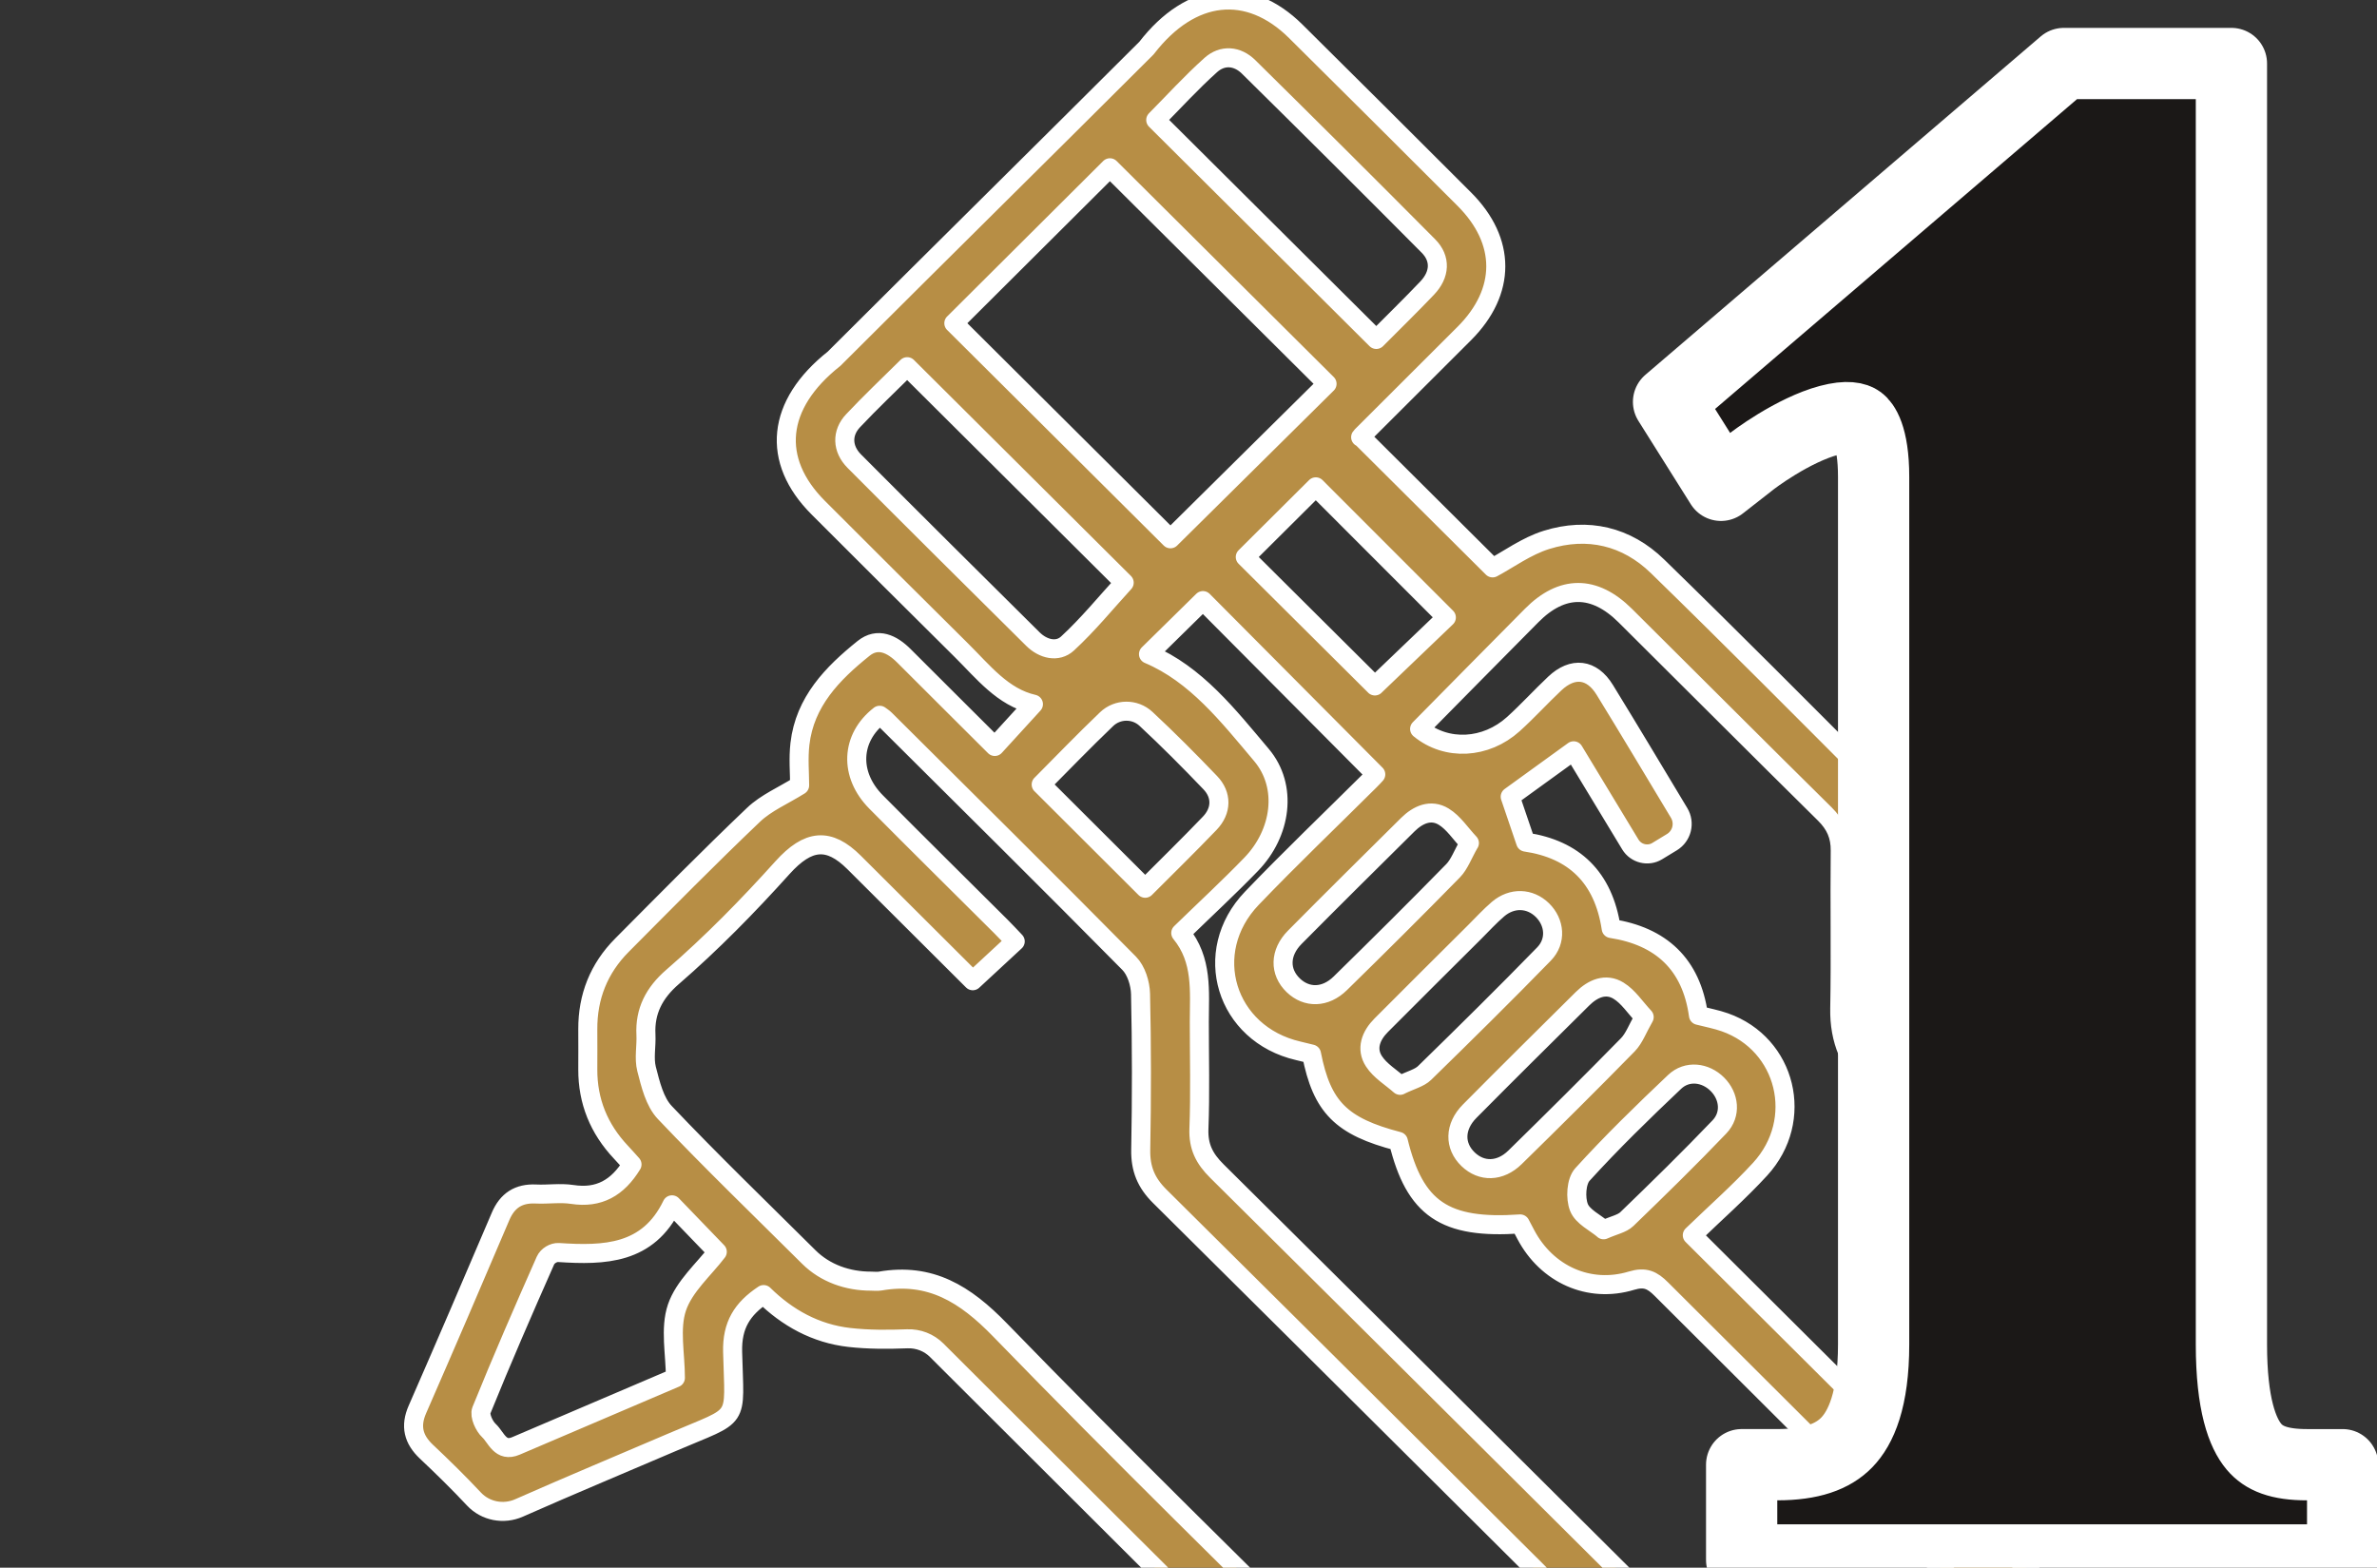
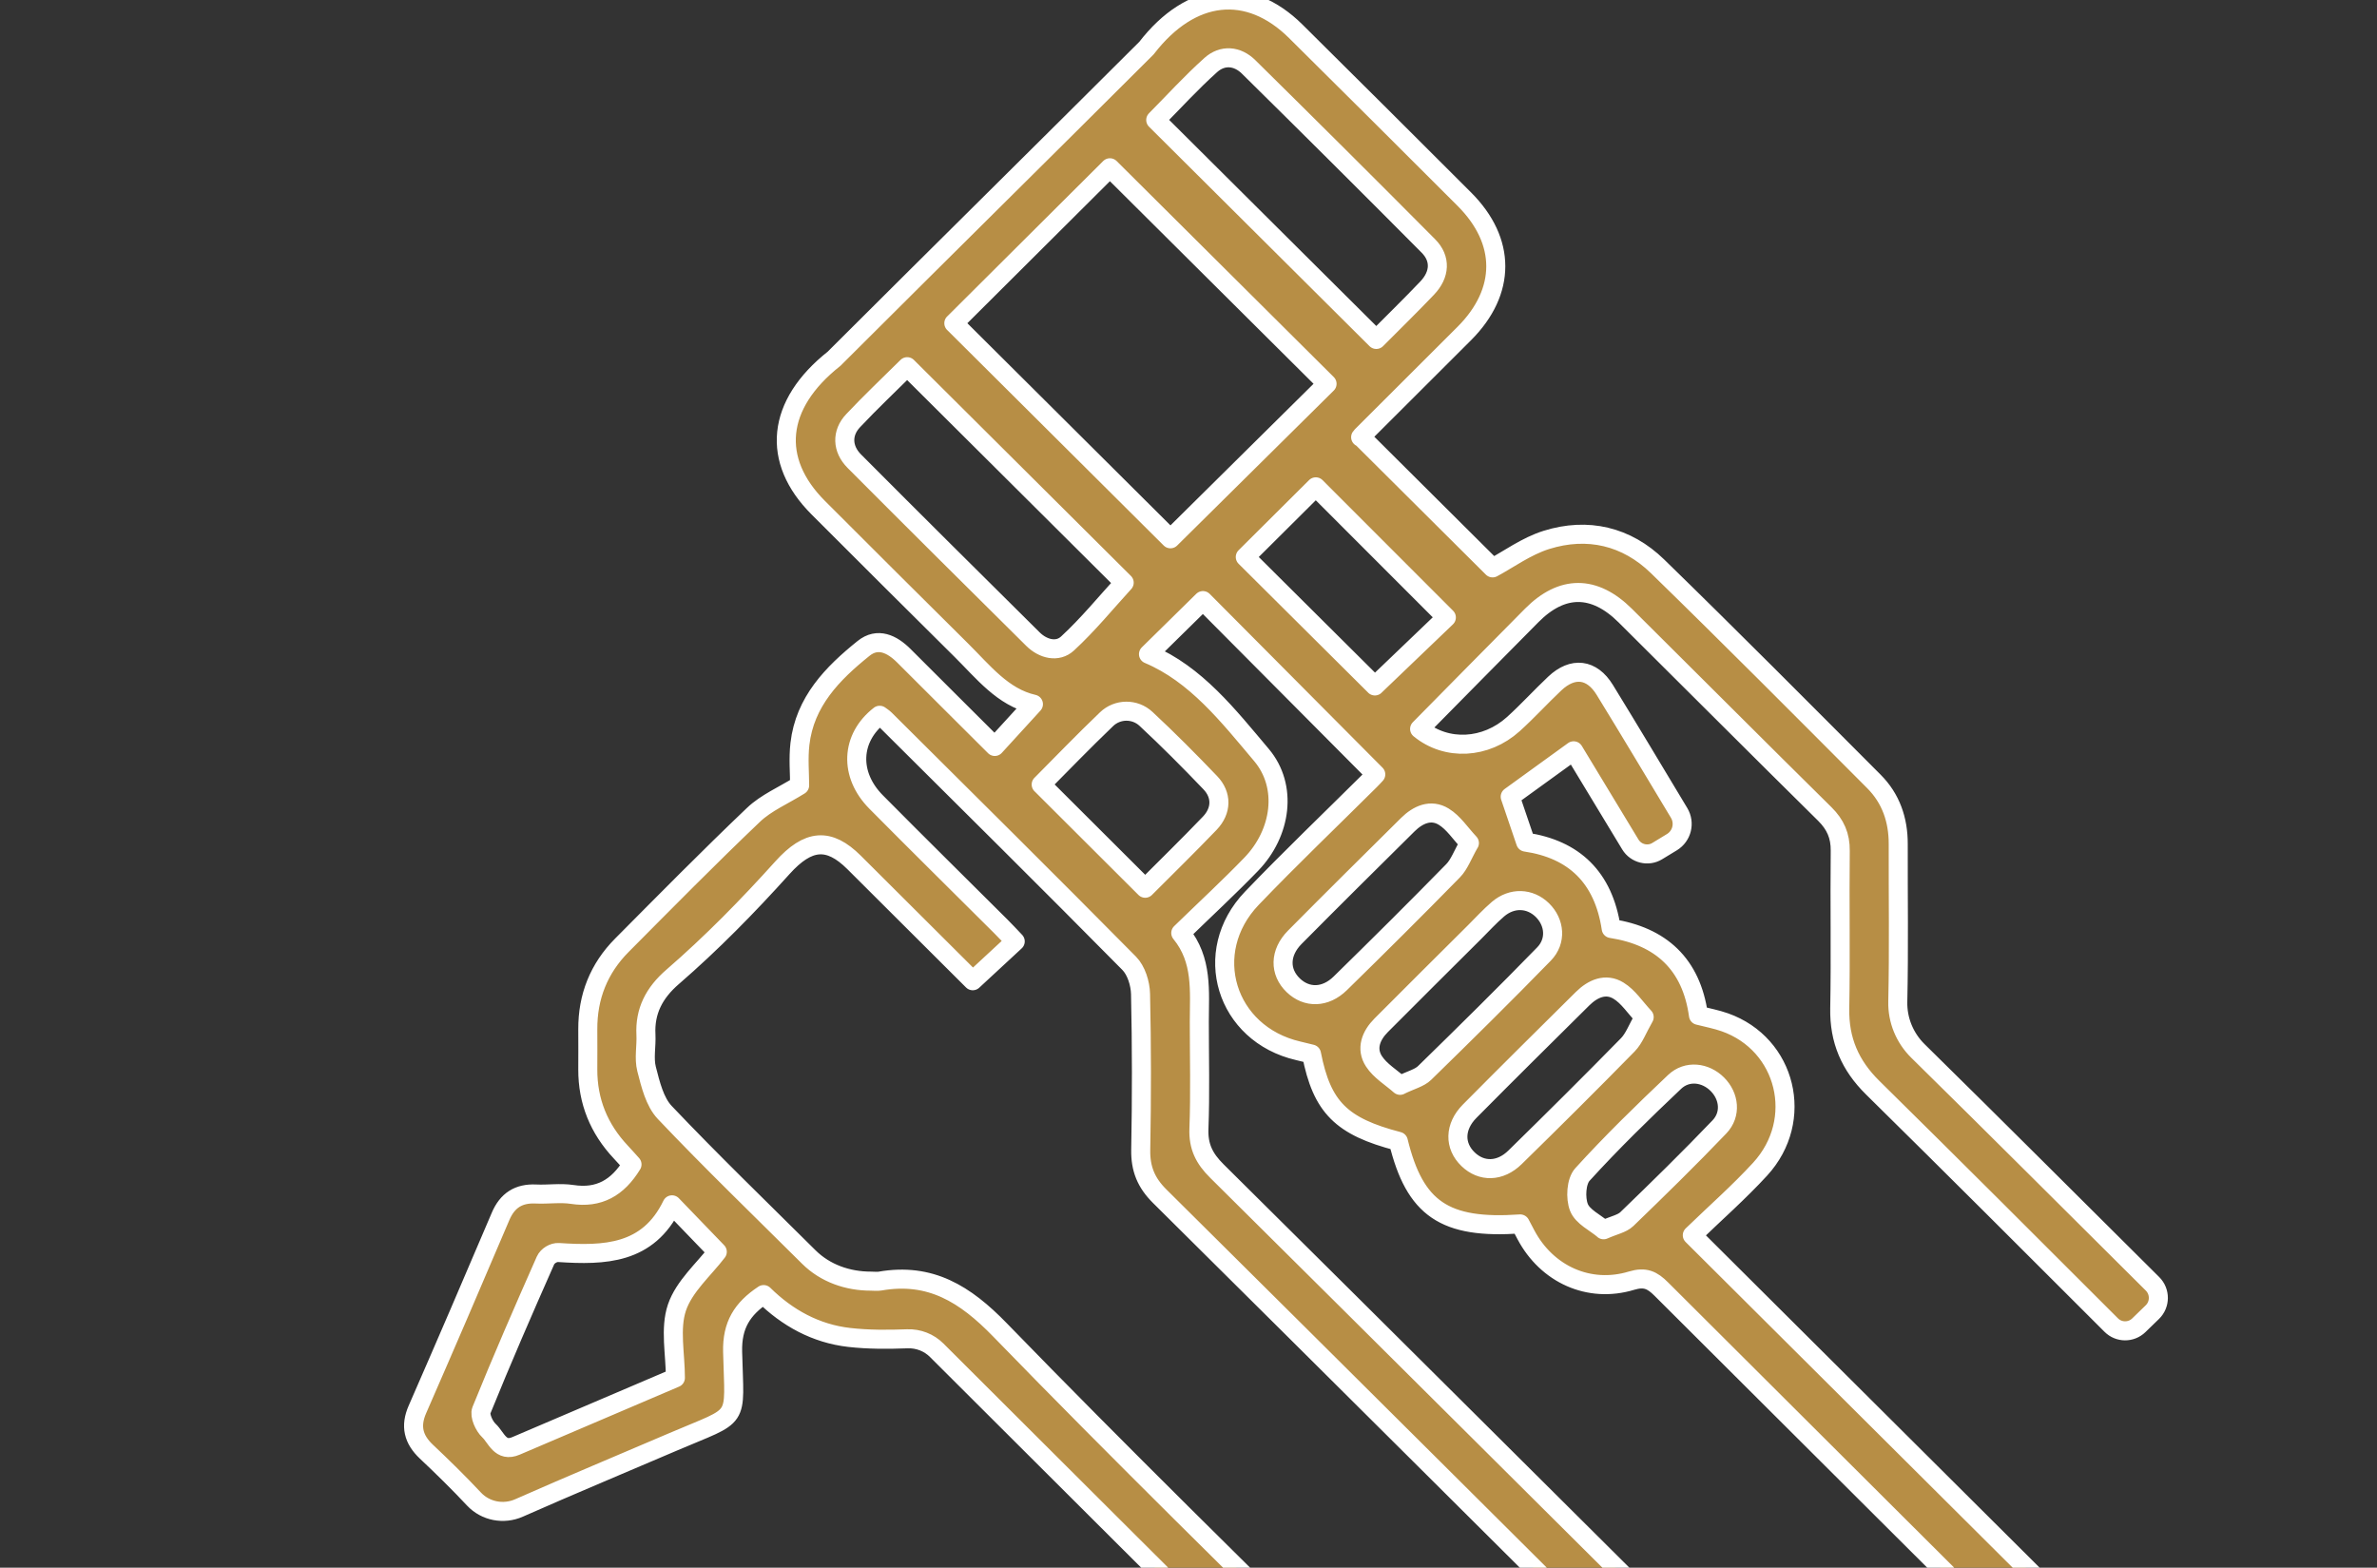
<svg xmlns="http://www.w3.org/2000/svg" width="100%" height="100%" viewBox="0 0 417 275" version="1.1" xml:space="preserve" style="fill-rule:evenodd;clip-rule:evenodd;stroke-linejoin:round;">
  <rect x="0" y="0" width="417" height="275" fill="#333333" stroke="none" />
  <g>
    <path d="M232.322,304.615c-22.674,-22.575 -45.364,-45.142 -67.995,-67.759c-1.354,-1.357 -3.227,-2.077 -5.142,-2.009c-3.398,0.127 -6.829,0.144 -10.201,-0.238c-5.874,-0.669 -10.864,-3.425 -15.019,-7.519c-3.772,2.509 -5.551,5.366 -5.44,10.037c0.306,12.682 1.583,10.648 -10.413,15.785c-9.017,3.866 -18.084,7.638 -27.058,11.606c-2.699,1.195 -5.875,0.593 -7.893,-1.552c-2.682,-2.865 -5.492,-5.621 -8.353,-8.316c-2.29,-2.162 -2.869,-4.476 -1.575,-7.427c4.921,-11.249 9.766,-22.533 14.577,-33.833c1.192,-2.806 3.158,-4.086 6.206,-3.942c2.121,0.102 4.3,-0.245 6.378,0.077c4.691,0.72 7.96,-1.153 10.481,-5.265c-0.579,-0.644 -1.26,-1.416 -1.959,-2.162c-3.84,-4.086 -5.823,-8.909 -5.798,-14.53c0.009,-2.331 0.017,-4.663 0,-6.994c-0.034,-5.747 1.95,-10.707 5.986,-14.767c7.637,-7.681 15.24,-15.404 23.082,-22.872c2.222,-2.12 5.253,-3.391 8.097,-5.172c-0,-2.068 -0.247,-4.696 0.051,-7.265c0.851,-7.418 5.713,-12.377 11.154,-16.751c2.486,-2.001 4.997,-0.797 7.092,1.297c5.245,5.256 10.515,10.478 15.938,15.895c2.316,-2.526 4.505,-4.925 6.778,-7.418c-5.381,-1.212 -8.812,-5.671 -12.695,-9.511c-8.378,-8.3 -16.722,-16.616 -25.057,-24.958c-8.302,-8.299 -7.382,-18.082 2.775,-26.119c19.818,-19.778 36.339,-36.062 54.807,-54.492c7.824,-10.156 17.913,-11.157 26.189,-2.951c9.885,9.792 19.736,19.609 29.579,29.451c7.356,7.358 7.347,16.183 0.008,23.542c-6.002,6.01 -12.03,12.004 -18.041,18.006c-0.145,0.144 -0.247,0.347 -0.103,0.144c7.766,7.731 15.471,15.395 23.091,22.982c2.767,-1.475 5.918,-3.806 9.443,-4.908c7.236,-2.264 14.073,-0.645 19.497,4.637c12.78,12.444 25.355,25.101 37.957,37.733c2.979,2.984 4.274,6.739 4.265,10.969c-0.026,9.215 0.128,18.439 -0.077,27.654c-0.076,3.247 1.218,6.375 3.534,8.655c13.784,13.547 27.433,27.221 41.149,40.844c1.379,1.374 1.371,3.611 -0.025,4.968l-2.376,2.306c-1.353,1.314 -3.508,1.297 -4.836,-0.034c-13.921,-13.92 -27.833,-27.831 -41.856,-41.649c-3.959,-3.9 -5.875,-8.325 -5.773,-13.887c0.171,-9.215 -0.017,-18.438 0.086,-27.653c0.034,-2.645 -0.843,-4.612 -2.708,-6.46c-11.716,-11.563 -23.338,-23.219 -35.019,-34.816c-5.432,-5.392 -11.077,-5.384 -16.398,-0.017c-6.565,6.612 -13.104,13.258 -19.668,19.905c4.733,3.891 11.613,3.518 16.441,-0.839c2.52,-2.273 4.81,-4.807 7.28,-7.13c3.15,-2.967 6.487,-2.585 8.761,1.119c4.359,7.096 8.633,14.251 13.043,21.583c1.065,1.772 0.503,4.061 -1.268,5.138l-2.58,1.568c-1.601,0.975 -3.721,0.458 -4.708,-1.17c-3.372,-5.569 -6.701,-11.063 -9.945,-16.429c-3.789,2.738 -7.441,5.392 -11.128,8.053c0.817,2.4 1.728,5.078 2.707,7.961c8.489,1.254 13.666,6.18 15.011,15.157c8.718,1.34 14.074,6.248 15.308,15.234c1.584,0.407 3.151,0.695 4.632,1.221c10.813,3.823 14.091,17.141 6.19,25.754c-3.721,4.053 -7.884,7.706 -11.903,11.598c28.072,27.95 55.845,55.594 83.738,83.375c1.183,1.178 1.192,3.094 -0,4.281l-3.048,3.043c-1.269,1.272 -3.338,1.28 -4.607,0c-26.377,-26.305 -55.299,-55.069 -81.515,-81.247c-1.583,-1.585 -2.835,-2.205 -5.228,-1.484c-7.458,2.264 -14.865,-1.127 -18.535,-8.062c-0.341,-0.644 -0.681,-1.289 -0.996,-1.89c-13.257,0.924 -18.484,-2.645 -21.38,-14.488c-9.995,-2.594 -13.41,-5.985 -15.232,-15.311c-0.723,-0.177 -1.523,-0.381 -2.333,-0.567c-12.728,-2.942 -17.181,-17.32 -8.131,-26.763c6.761,-7.054 13.827,-13.802 20.758,-20.694c0.366,-0.356 0.707,-0.746 0.979,-1.034c-10.276,-10.334 -20.442,-20.549 -30.319,-30.485c-3.329,3.273 -6.522,6.409 -9.553,9.393c8.31,3.501 14.006,10.8 19.821,17.693c4.649,5.518 3.491,13.682 -1.787,19.15c-3.909,4.044 -8.038,7.858 -12.372,12.072c3.891,4.755 3.253,10.232 3.253,15.59c-0,6.248 0.17,12.512 -0.068,18.752c-0.12,3.136 0.953,5.239 3.15,7.417c31.111,30.841 62.128,61.767 93.196,92.659c0.946,0.94 0.988,2.458 0.086,3.45l-3.602,3.95c-0.919,1.009 -2.503,1.051 -3.465,0.085c-32.073,-31.926 -64.121,-63.869 -96.253,-95.735c-2.384,-2.365 -3.381,-4.815 -3.321,-8.139c0.17,-9.113 0.17,-18.226 -0.034,-27.339c-0.043,-1.831 -0.75,-4.12 -1.993,-5.375c-14.176,-14.352 -28.522,-28.543 -42.826,-42.777c-0.289,-0.288 -0.639,-0.5 -0.945,-0.729c-5.109,3.976 -5.39,10.41 -0.622,15.217c7.246,7.316 14.585,14.547 21.882,21.821c0.817,0.813 1.6,1.661 2.52,2.628c-2.503,2.314 -4.87,4.51 -7.45,6.9c-6.845,-6.824 -13.827,-13.792 -20.809,-20.744c-4.436,-4.416 -8.046,-4.111 -12.584,0.924c-6.062,6.731 -12.405,13.208 -19.259,19.142c-3.244,2.806 -4.896,6.019 -4.683,10.139c0.102,2.009 -0.374,4.129 0.111,6.019c0.69,2.662 1.405,5.739 3.193,7.63c8.207,8.647 16.807,16.938 25.27,25.356c2.886,2.865 6.837,4.238 10.907,4.23c0.527,-0 1.073,0.076 1.583,-0.008c8.838,-1.535 14.926,2.255 21.047,8.562c21.056,21.685 42.683,42.828 64.138,64.123c1.303,1.288 1.337,3.374 0.077,4.705l-2.29,2.433c-1.354,1.432 -3.636,1.475 -5.032,0.076l-0,-0.009Zm-64.989,-247.921c12.763,12.708 25.517,25.398 37.999,37.818c9.152,-9.055 18.535,-18.345 27.475,-27.187l-38.093,-37.894c-8.974,8.935 -18.28,18.201 -27.381,27.271l-0,-0.008Zm74.116,2.848c2.98,-3.001 6.011,-5.951 8.932,-9.02c2.239,-2.357 2.417,-5.145 0.212,-7.367c-10.455,-10.528 -20.979,-20.998 -31.545,-31.417c-1.992,-1.967 -4.589,-2.17 -6.641,-0.33c-3.44,3.085 -6.564,6.519 -9.655,9.638c12.899,12.835 25.645,25.517 38.688,38.496l0.009,0Zm-82.299,4.782c-3.218,3.187 -6.445,6.239 -9.485,9.469c-2.026,2.144 -1.949,4.942 0.213,7.112c10.405,10.445 20.86,20.821 31.324,31.197c1.788,1.772 4.325,2.391 6.071,0.78c3.61,-3.323 6.734,-7.163 9.945,-10.673c-12.414,-12.352 -25.109,-24.983 -38.068,-37.885Zm-41.26,147.023c-4.197,8.698 -11.86,8.893 -19.872,8.367c-0.911,-0.059 -1.967,0.585 -2.333,1.416c-3.857,8.706 -7.654,17.438 -11.23,26.263c-0.366,0.899 0.468,2.764 1.328,3.561c1.294,1.212 1.984,3.857 4.743,2.678c9.255,-3.967 18.527,-7.909 27.96,-11.936c0,-4.179 -0.979,-8.63 0.273,-12.334c1.26,-3.722 4.734,-6.697 7.075,-9.775c-2.409,-2.501 -4.887,-5.07 -7.944,-8.24Zm123.304,-91.022c4.197,-4.018 8.539,-8.18 12.541,-12.012c-7.765,-7.766 -15.504,-15.514 -22.903,-22.915c-4.045,4.019 -8.285,8.249 -12.371,12.309c7.484,7.452 15.206,15.124 22.741,22.618l-0.008,0Zm-58.536,17.286c6.207,6.188 12.167,12.139 18.246,18.201c3.559,-3.569 7.51,-7.427 11.324,-11.402c2.103,-2.196 2.154,-4.968 0.085,-7.121c-3.661,-3.824 -7.39,-7.579 -11.264,-11.182c-1.95,-1.823 -4.998,-1.797 -6.922,0.051c-4.053,3.874 -7.944,7.918 -11.469,11.461l0,-0.008Zm75.121,10.274c-1.592,-1.695 -2.784,-3.577 -4.504,-4.628c-2.256,-1.382 -4.521,-0.365 -6.317,1.416c-6.624,6.561 -13.249,13.114 -19.813,19.743c-2.682,2.713 -2.707,6.079 -0.264,8.427c2.35,2.255 5.62,2.221 8.242,-0.348c6.658,-6.519 13.274,-13.089 19.795,-19.752c1.107,-1.136 1.669,-2.798 2.853,-4.866l0.008,0.008Zm-12.166,42.489c1.932,-0.941 3.396,-1.271 4.307,-2.161c7.051,-6.884 14.066,-13.802 20.937,-20.855c2.231,-2.289 1.899,-5.578 -0.281,-7.715c-2.179,-2.127 -5.321,-2.255 -7.773,-0.169c-1.448,1.238 -2.733,2.654 -4.087,4.001c-5.483,5.46 -10.967,10.902 -16.424,16.387c-1.796,1.806 -2.691,4.112 -1.252,6.316c1.09,1.678 3.014,2.814 4.581,4.205l-0.008,-0.009Zm42.826,-11.961c-1.592,-1.696 -2.784,-3.586 -4.496,-4.629c-2.247,-1.382 -4.52,-0.373 -6.317,1.407c-6.624,6.562 -13.248,13.114 -19.804,19.735c-2.691,2.722 -2.716,6.079 -0.273,8.427c2.35,2.263 5.611,2.23 8.234,-0.339c6.658,-6.519 13.273,-13.089 19.795,-19.744c1.107,-1.136 1.677,-2.789 2.861,-4.857Zm-7.118,37.309c1.839,-0.814 3.236,-1.06 4.079,-1.874c5.5,-5.307 10.966,-10.656 16.245,-16.175c2.103,-2.204 1.72,-5.391 -0.367,-7.477c-2.085,-2.086 -5.295,-2.501 -7.501,-0.415c-5.551,5.256 -11.034,10.597 -16.168,16.242c-1.099,1.204 -1.26,4.129 -0.613,5.773c0.638,1.637 2.852,2.662 4.325,3.909l0,0.017Z" style="fill:#b78e45;fill-rule:nonzero;stroke:#fff;stroke-width:3.34px;" />
-     <path d="M410.974,273.642l-0,-16.708l-6.25,0c-4.914,0 -7.58,-1.104 -9.316,-3.165c-1.998,-2.374 -3.947,-7.374 -3.947,-17.934l0,-224.693l-29.395,-0l-1.754,1.502l-63.498,54.348l-4.099,3.507l2.872,4.568l2.645,4.207l3.685,5.86l5.447,-4.256l0.002,-0.002l0.002,-0.001l0.001,-0.001l0.041,-0.031c0.041,-0.032 0.111,-0.085 0.206,-0.156c0.192,-0.143 0.486,-0.359 0.868,-0.63c0.768,-0.543 1.875,-1.295 3.204,-2.105c2.737,-1.67 6.074,-3.38 9.162,-4.207c3.26,-0.873 4.77,-0.4 5.404,0.081c0.614,0.465 2.438,2.486 2.438,9.835l-0,152.174c-0,9.708 -2.227,14.642 -4.721,17.206c-2.446,2.515 -6.267,3.893 -12.18,3.893l-6.25,0l0,16.708l105.433,-0Z" style="fill:#1b1817;fill-rule:nonzero;stroke:#fff;stroke-width:12.5px;stroke-linejoin:miter;" />
  </g>
</svg>